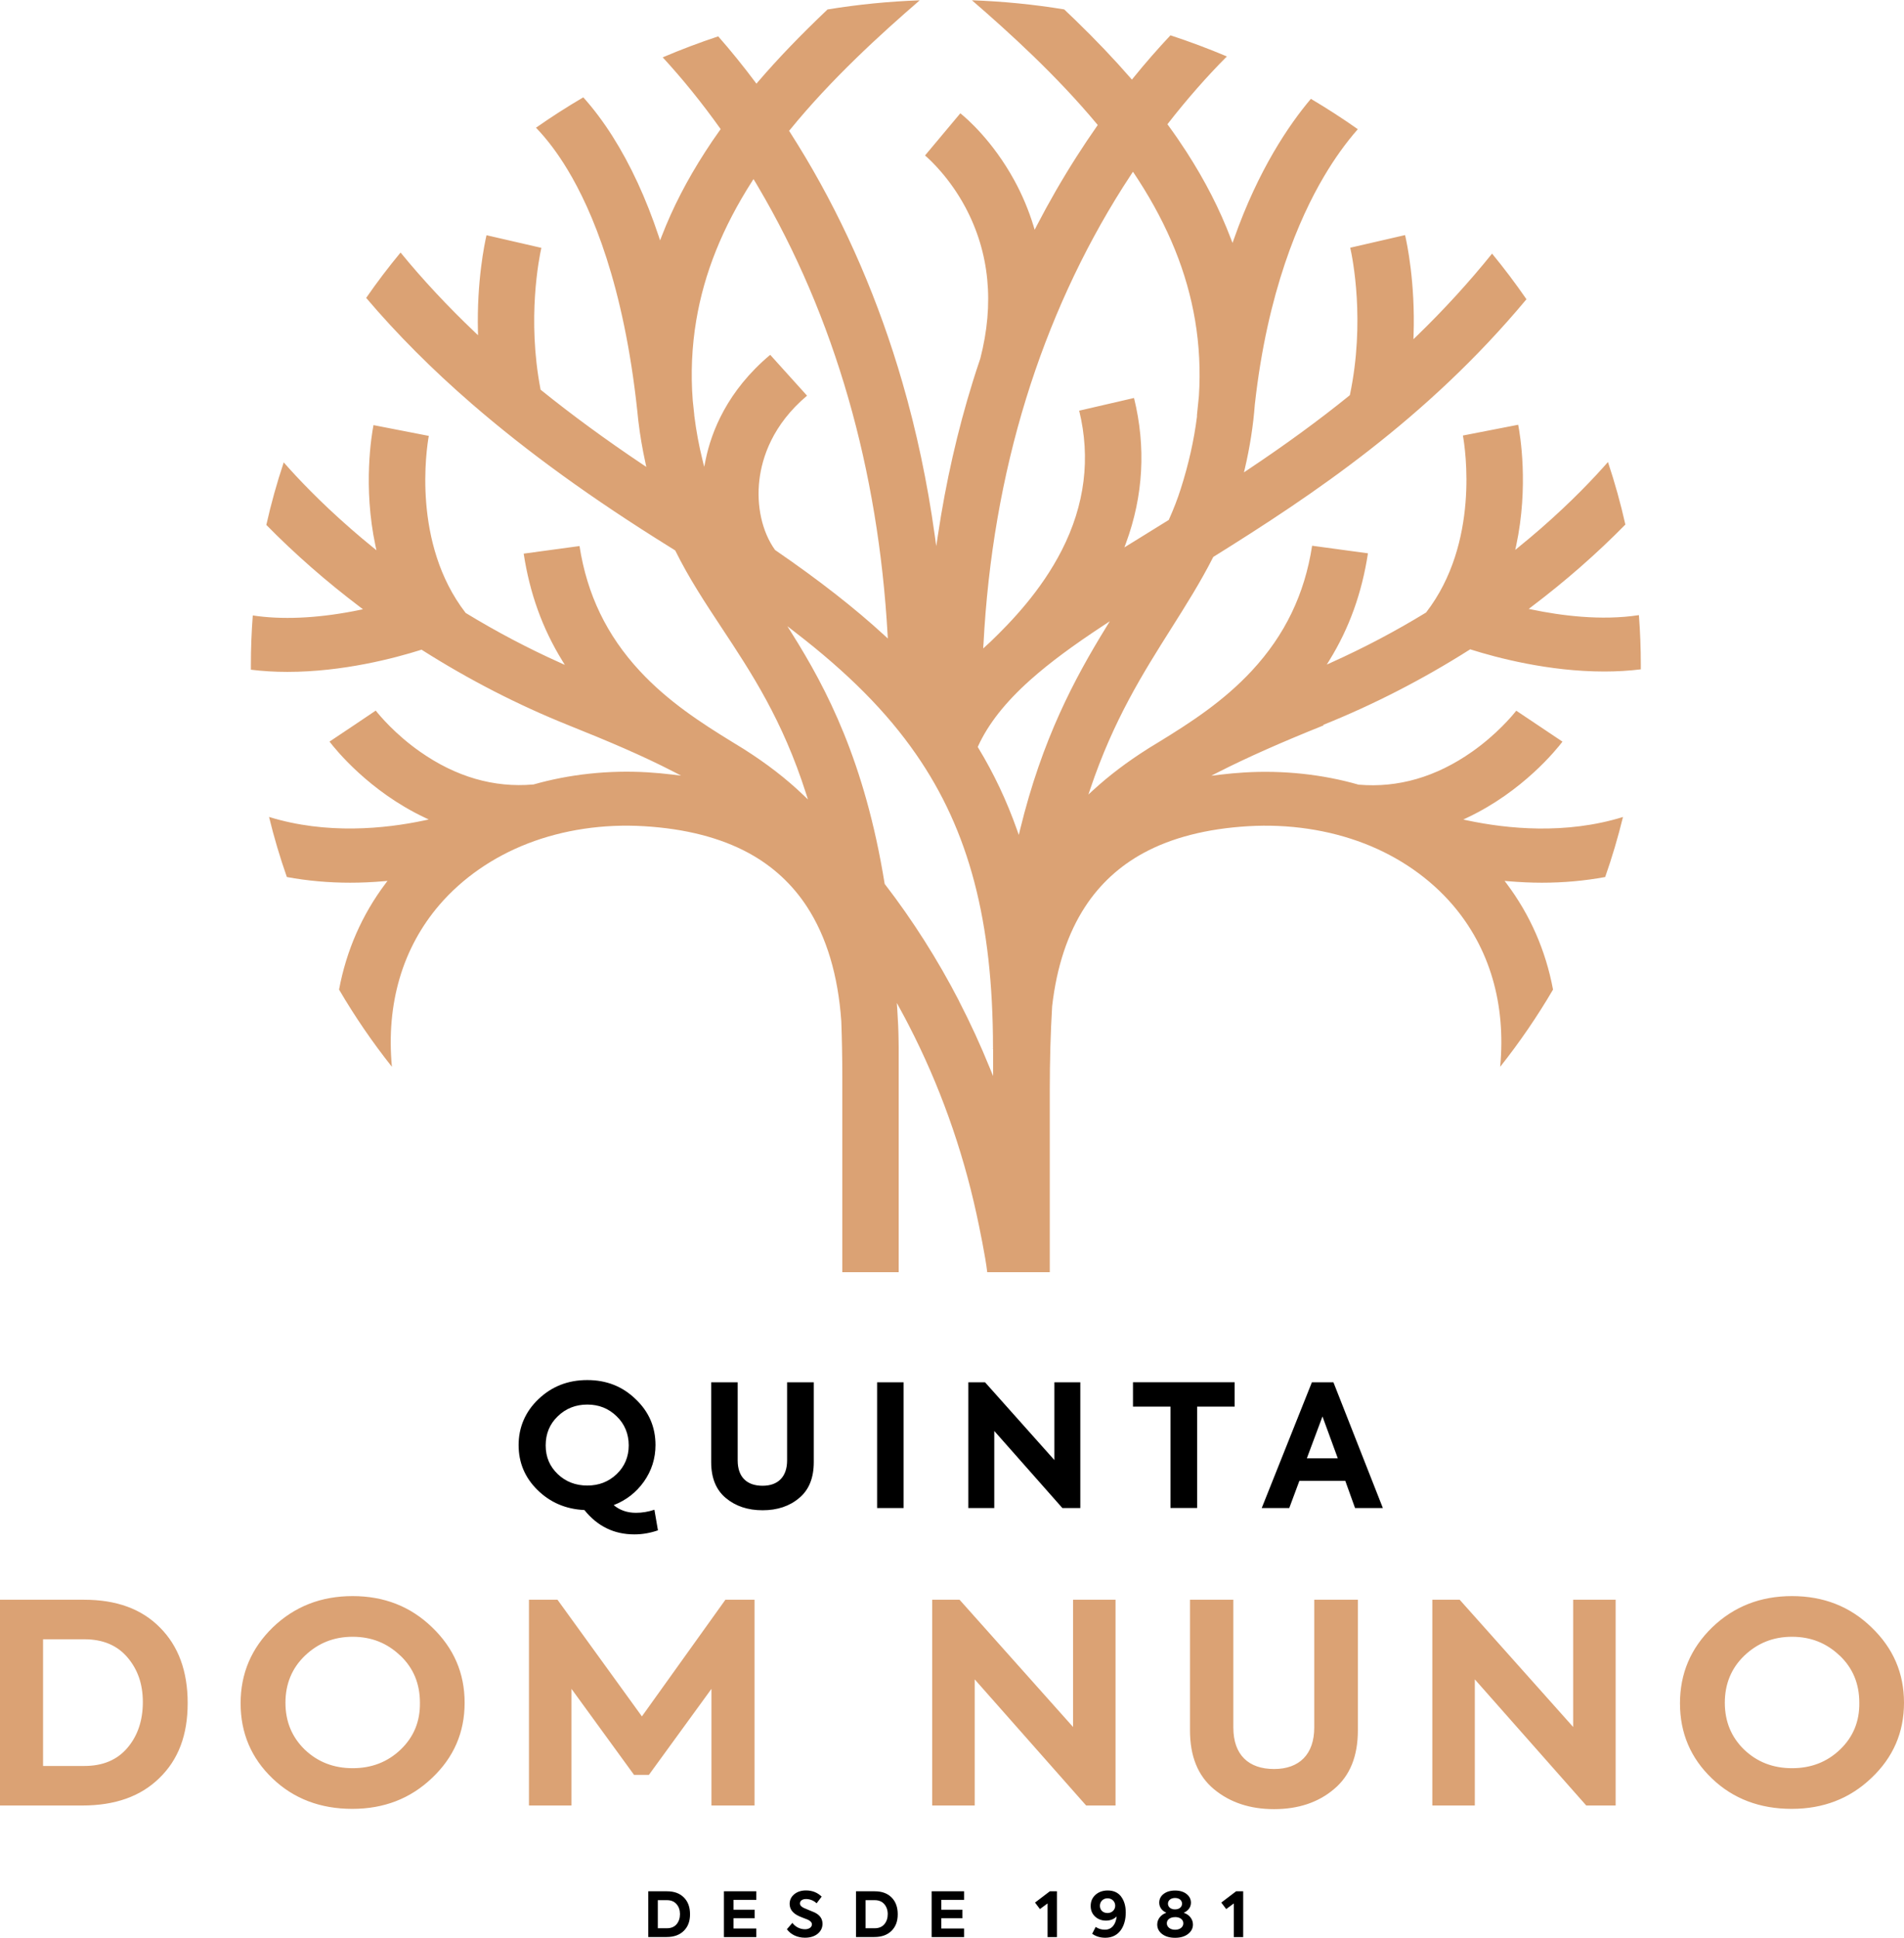
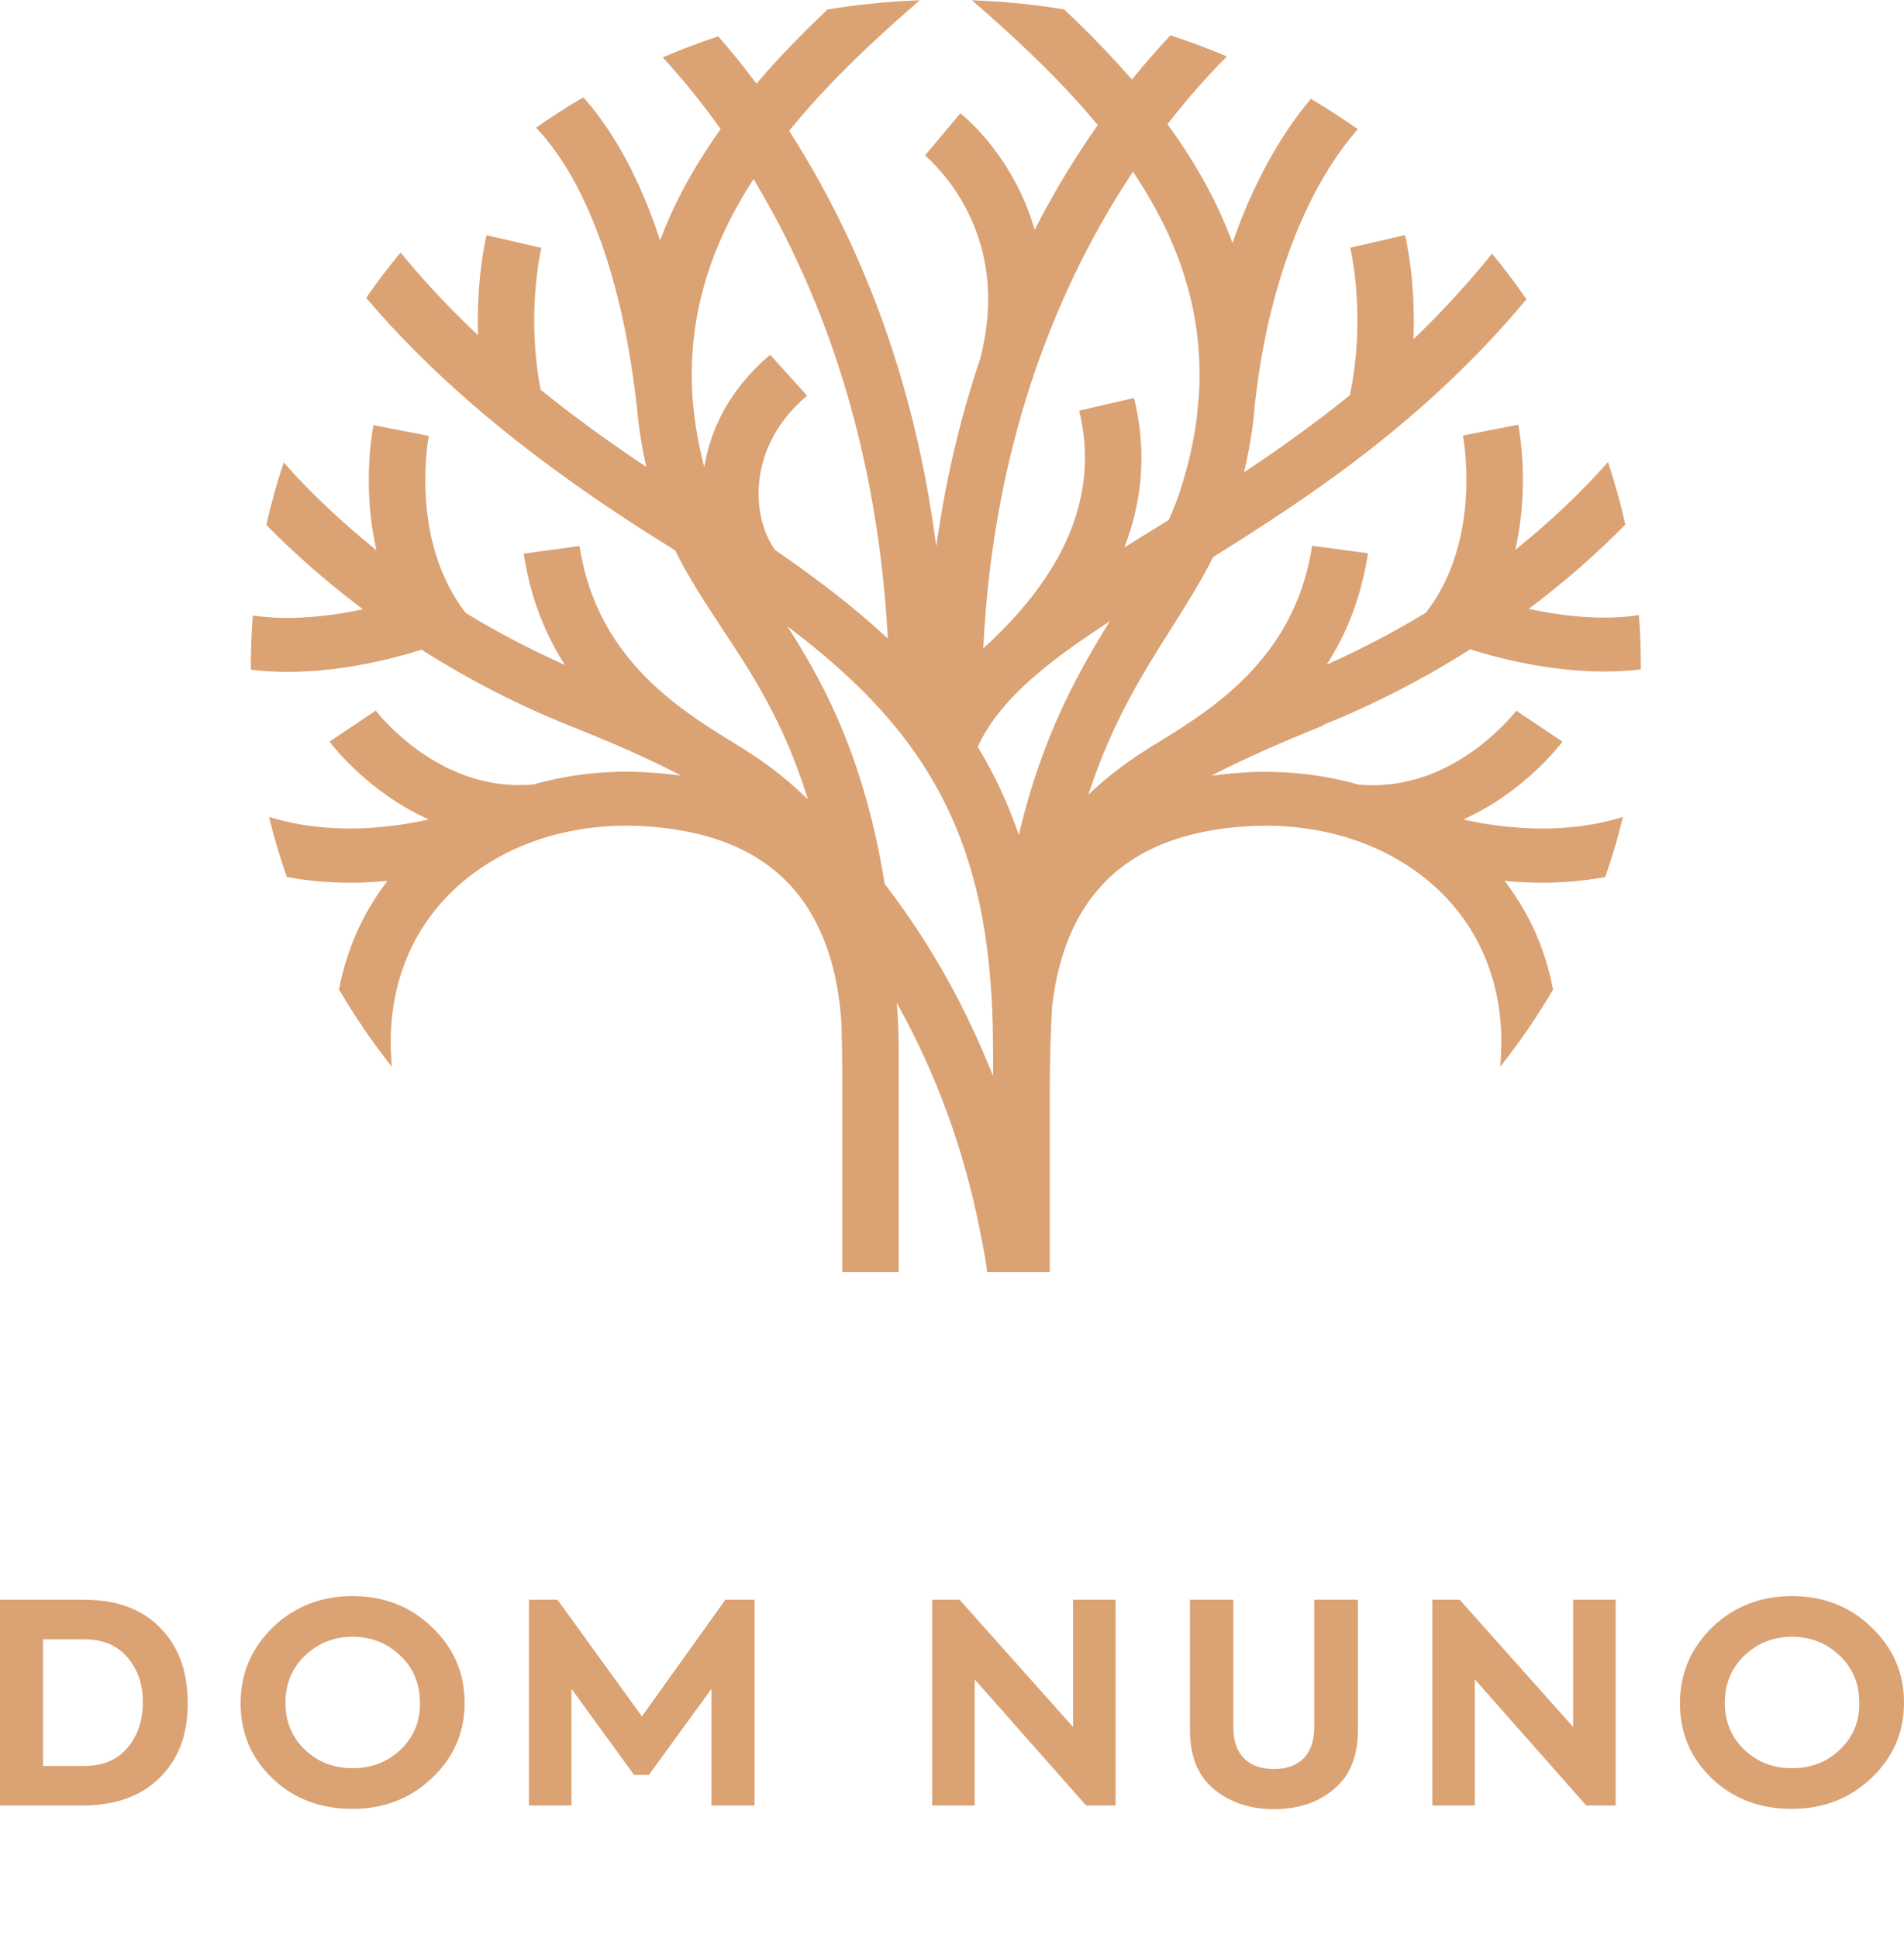
<svg xmlns="http://www.w3.org/2000/svg" id="Layer_2" data-name="Layer 2" viewBox="0 0 419.09 426.42">
  <defs>
    <style>
      .cls-1 {
        fill: #dba274;
      }

      .cls-1, .cls-2 {
        stroke-width: 0px;
      }

      .cls-2 {
        fill: #000;
      }
    </style>
  </defs>
  <g id="Layer_1-2" data-name="Layer 1">
    <g>
      <path class="cls-1" d="M291.26,159.51c11.09-4.45,21.92-10.02,32.21-16.54l.15-.09.16.06c5.7,1.8,17.08,4.83,29.34,4.83,2.78,0,5.48-.16,8.04-.48,0-.33,0-.67,0-1,0-3.64-.14-7.32-.42-10.93-8.38,1.29-17.39.06-23.52-1.22l-.73-.15.59-.45c3.74-2.83,7.37-5.78,10.77-8.76,3.48-3.05,6.81-6.19,9.91-9.35-1.04-4.64-2.33-9.26-3.83-13.76-3.03,3.46-7.95,8.67-14.76,14.61-1.55,1.35-3.19,2.73-4.87,4.09l-.78.64.21-.96c2.79-13.06.85-24.47.44-26.58l-12.17,2.37c.52,2.88,3.7,23.64-8.08,38.91l-.04.05-.06.03c-6.71,4.1-13.69,7.77-20.74,10.94l-1.04.47.58-.94c4.37-7.09,7.14-14.8,8.48-23.54l-12.29-1.67c-1.64,10.66-5.99,19.67-13.27,27.51-6.24,6.72-13.51,11.42-20.43,15.66-.76.45-1.49.9-2.18,1.33l-.33.21c-4.57,2.9-8.49,5.87-12.01,9.1l-1.02.94.43-1.28c5.13-15.21,11.6-25.45,17.86-35.36,3.15-4.99,6.41-10.15,9.15-15.56l.04-.08.08-.05c21.79-13.58,46.87-30.28,68.86-56.66-2.36-3.42-4.9-6.8-7.57-10.04-5.08,6.31-10.69,12.44-16.67,18.22l-.64.61.03-.86c.39-11.58-1.45-20.25-1.87-22.05l-12.07,2.78c.52,2.3,3.32,16.21-.06,32.33l-.03.12-.09.08c-6.71,5.43-14.06,10.8-22.46,16.4l-.75.5.2-.85c1.1-4.7,1.84-9.44,2.19-14.07,2.75-24.85,9.79-41,15.21-50.17,2.32-3.93,4.83-7.43,7.46-10.42-3.33-2.35-6.8-4.59-10.33-6.68-4.79,5.67-11.55,15.56-16.92,30.79l-.33.92-.35-.91c-2.46-6.48-5.67-12.76-9.82-19.19-1.23-1.9-2.57-3.86-4.01-5.82l-.14-.2.15-.2c4.13-5.3,8.59-10.38,12.93-14.72-4.07-1.72-8.24-3.28-12.42-4.65-2.79,2.97-5.56,6.13-8.22,9.42l-.27.33-.28-.33c-3.6-4.14-7.68-8.43-12.14-12.75-.74-.72-1.54-1.48-2.48-2.37-6.67-1.1-13.5-1.77-20.31-2.01,8.25,7.13,18.65,16.58,27.54,27.26l.16.19-.15.21c-1.55,2.21-3.07,4.49-4.52,6.76-3.12,4.88-6.09,10.03-8.82,15.3l-.4.78-.25-.83c-1.07-3.5-2.5-6.89-4.24-10.07-4.76-8.68-10.44-13.58-11.87-14.73l-7.77,9.28c1.15.99,5.44,4.94,8.91,11.45,5.29,9.96,6.38,21.15,3.25,33.25-.64,1.89-1.18,3.54-1.65,5.07-3.36,10.8-5.94,22.16-7.67,33.76l-.37,2.44-.34-2.44c-1.61-11.56-4-22.88-7.13-33.65-5.13-17.7-12.3-34.34-21.3-49.45-1.13-1.89-2.3-3.79-3.49-5.65l-.13-.2.15-.18c9.1-11.19,19.97-21.08,28.6-28.54-6.81.24-13.63.92-20.29,2.01-5.89,5.59-10.92,10.81-15.36,15.99l-.29.34-.27-.36c-2.63-3.51-5.36-6.89-8.14-10.05-4.13,1.37-8.24,2.92-12.22,4.62,4.26,4.61,8.62,9.99,12.62,15.6l.14.19-.14.19c-1.19,1.67-2.26,3.23-3.24,4.77-4.03,6.24-7.17,12.32-9.6,18.61l-.36.92-.31-.94c-2.77-8.32-6.19-15.71-10.17-21.99-2.01-3.17-4.17-6.05-6.42-8.55-3.54,2.07-7.04,4.32-10.41,6.68,2.43,2.52,4.77,5.62,6.95,9.24,5.37,8.89,12.39,25.33,15.36,53.22.05.52.1,1.04.16,1.55l.08.71c.36,3,.88,6.05,1.55,9.08l.18.84-.74-.49c-8.26-5.54-15.6-10.91-22.43-16.42l-.1-.08-.02-.12c-2.98-15.54-.31-28.85.19-31.09l-12.07-2.78c-.41,1.75-2.16,10.03-1.89,21.17l.02.84-.62-.59c-6.03-5.73-11.56-11.65-16.43-17.61-2.67,3.22-5.21,6.57-7.57,9.98,6.75,7.96,14.58,15.8,23.25,23.31,12.23,10.59,26.47,20.89,43.52,31.48l1.26.79.04.09c2.96,6,6.61,11.52,10.14,16.87,6.61,10,13.44,20.34,18.61,36.53l.42,1.3-1.01-.96c-3.76-3.6-8.04-6.91-13.07-10.1l-.29-.18h0s-.03-.02-.03-.02c-.68-.43-1.41-.88-2.17-1.33-6.92-4.24-14.19-8.94-20.43-15.66-7.29-7.85-11.63-16.85-13.28-27.51l-12.29,1.67c1.34,8.74,4.11,16.44,8.48,23.54l.58.94-1.04-.47c-7.05-3.16-14.03-6.84-20.74-10.93l-.05-.03-.04-.05c-11.77-15.26-8.59-36.03-8.08-38.91l-12.17-2.37c-.41,2.11-2.35,13.53.44,26.58l.21.96-.78-.64c-1.68-1.36-3.31-2.73-4.86-4.09-6.81-5.94-11.73-11.15-14.77-14.61-1.5,4.49-2.79,9.12-3.83,13.76,3.1,3.16,6.43,6.3,9.91,9.35,3.4,2.98,7.03,5.93,10.77,8.76l.59.45-.73.15c-.47.1-.96.19-1.45.29-8.16,1.56-15.78,1.88-22.07.92-.28,3.62-.42,7.3-.42,10.94,0,.33,0,.67,0,1,2.56.32,5.27.48,8.05.48,12.25,0,23.64-3.03,29.34-4.83l.17-.06.14.09c10.29,6.53,21.12,12.09,32.21,16.54,8.91,3.57,16.25,6.68,23.11,10.22l1.68.87-1.9-.23c-1.82-.22-3.67-.39-5.5-.5-8.51-.51-17.19.42-25.11,2.68h-.07c-8.62.75-16.99-1.68-24.86-7.2-5.48-3.84-8.91-7.97-9.78-9.06l-5.08,3.42-5.09,3.4c1.33,1.75,8.76,10.95,20.93,16.71l.9.43-.98.21c-8.62,1.83-21.5,3.15-34.16-.77,1.08,4.45,2.4,8.89,3.92,13.22,4.47.83,9.15,1.25,13.92,1.25,2.44,0,4.94-.11,7.45-.33l.78-.07-.45.6c-5.16,6.87-8.6,14.71-10.21,23.32,3.44,5.88,7.35,11.6,11.63,16.99-1.29-13.85,2.32-26.15,10.48-35.65,5.02-5.83,11.73-10.5,19.42-13.48,7.81-3.03,16.66-4.35,25.6-3.81,9.08.54,16.83,2.53,23.04,5.91,5.27,2.87,9.57,6.83,12.81,11.79,4.31,6.6,6.86,15.08,7.57,25.22.14,3.93.22,7.99.22,12.08v43.14h12.41v-49.46c0-.5,0-.99-.02-1.49-.03-2.29-.13-4.54-.28-6.69l-.11-1.61.78,1.43c.64,1.16,1.26,2.33,1.85,3.48,6.71,13,11.73,26.98,14.91,41.54.6,2.74,2.01,9.58,2.36,12.8h13.77v-40.15c0-6.37.17-12.55.52-18.38.99-8.68,3.44-16.05,7.27-21.91,3.23-4.95,7.54-8.92,12.81-11.79,6.21-3.38,13.96-5.37,23.04-5.91,8.95-.53,17.8.79,25.61,3.81,7.69,2.98,14.4,7.65,19.41,13.48,8.16,9.5,11.77,21.8,10.48,35.65,4.28-5.4,8.19-11.11,11.63-16.99-1.61-8.61-5.05-16.45-10.21-23.32l-.45-.6.77.07c2.5.21,5.01.33,7.45.33,4.77,0,9.45-.42,13.92-1.25,1.52-4.32,2.83-8.77,3.92-13.21-12.67,3.92-25.54,2.59-34.17.77l-.98-.21.9-.43c12.18-5.75,19.6-14.96,20.93-16.71l-10.17-6.81c-.86,1.09-4.31,5.23-9.77,9.06-7.88,5.53-16.24,7.95-24.86,7.22h-.07c-7.92-2.28-16.6-3.2-25.11-2.69-1.8.11-3.61.27-5.4.49l-1.92.23,1.71-.87c6.16-3.13,13.68-6.47,23.01-10.21M216.47,141.82c.98-18.9,4.13-37.1,9.38-54.1,5.15-16.68,12.33-32.35,21.35-46.58.57-.9,1.18-1.85,1.88-2.9l.3-.45.39.59c.26.38.51.77.76,1.16,6.65,10.3,10.74,20.43,12.52,30.95.92,5.47,1.2,11.07.84,16.66-.17,1.51-.31,2.88-.43,4.21h.01s-.01.35-.01.35c-.64,5.13-1.84,10.46-3.56,15.85-.71,2.24-1.57,4.45-2.6,6.76l-.04.1-.09.05c-1.54.95-3.06,1.89-4.56,2.82l-.17.11c-1.37.84-2.73,1.68-4.08,2.52l-.87.54.35-.94c3.83-10.41,4.43-21.16,1.77-31.94l-12.07,2.79c2.55,10.41,1.26,20.75-3.84,30.73-4.55,8.92-11.13,15.75-15.68,20.12-.33.3-.64.58-.95.87l-.65.6.04-.86ZM170.6,121.02l-.04-.05c-2.82-3.95-4.1-9.69-3.41-15.37.59-4.94,2.9-12.13,10.49-18.53l-8.11-8.99c-9.46,7.93-12.95,16.92-14.21,23.09l-.32,1.56-.38-1.54c-.79-3.2-1.38-6.4-1.77-9.52l-.05-.34h.02c-.1-.97-.21-1.99-.34-3.19-.46-5.93-.2-11.86.77-17.64,1.75-10.4,5.77-20.41,12.29-30.6l.31-.49.45.73c.17.29.35.58.52.88,8.41,14.24,15.11,29.92,19.91,46.62,4.71,16.37,7.62,33.87,8.64,52.01l.05.86-.65-.6c-6.58-6.06-14.48-12.23-24.14-18.86l-.05-.03ZM211.09,220.26c-4.69-9.08-10.18-17.73-16.33-25.71l-.05-.07v-.08c-4.34-26.75-12.73-42.8-20.37-54.96l-1.03-1.64,1.55,1.2c11.8,9.08,20.3,17.64,26.75,26.94,11.7,16.85,16.93,36.77,16.96,64.56l.02.3-.35.03h.35v5.96l-.69-1.69c-2.04-5.03-4.33-10.02-6.82-14.83ZM224.53,182.57l-.28,1.16-.4-1.13c-2.28-6.43-5.07-12.34-8.55-18.08l-.09-.15.07-.16c2.24-4.9,5.99-9.66,11.47-14.56l.07-.06s.05-.04.07-.06l.11-.1c4.06-3.6,9.13-7.36,15.96-11.85l1.32-.87-.81,1.32c-6.96,11.33-14.07,24.57-18.94,44.54ZM376.82,391.37c-4.68-4.47-7.04-9.99-7.04-16.55s2.37-12.13,7.11-16.73c4.8-4.6,10.63-6.86,17.55-6.86s12.75,2.27,17.48,6.86c4.81,4.6,7.17,10.11,7.17,16.61s-2.37,12.01-7.17,16.55c-4.74,4.53-10.57,6.8-17.55,6.8s-12.88-2.2-17.55-6.68ZM404.94,364.34c-2.88-2.76-6.34-4.16-10.5-4.16s-7.62,1.41-10.5,4.16c-2.88,2.76-4.29,6.25-4.29,10.36s1.41,7.54,4.23,10.29c2.88,2.76,6.4,4.11,10.57,4.11s7.69-1.35,10.57-4.11c2.88-2.76,4.29-6.19,4.23-10.29,0-4.17-1.41-7.6-4.29-10.36ZM346.27,352.03h9.35v45.28h-6.47l-24.53-27.76v27.76h-9.35v-45.28h6.02l24.98,28v-28ZM261.93,352.03h9.54v28.12c0,6.07,3.4,9.13,8.97,9.13s8.84-3.25,8.84-9.13v-28.12h9.6v28.74c0,5.7-1.73,9.99-5.25,12.93-3.46,2.94-7.88,4.41-13.19,4.41s-9.73-1.47-13.26-4.41c-3.52-2.94-5.25-7.23-5.25-12.93v-28.74ZM236.19,352.03h9.35v45.28h-6.47l-24.53-27.76v27.76h-9.35v-45.28h6.02l24.98,28v-28ZM116.43,397.31v-45.28h6.28l18.58,25.67,18.38-25.67h6.41v45.28h-9.48v-25.67l-13.77,18.93h-3.27l-13.77-18.93v25.67h-9.35ZM60,391.37c-4.68-4.47-7.04-9.99-7.04-16.55s2.37-12.13,7.11-16.73c4.8-4.6,10.63-6.86,17.55-6.86s12.74,2.27,17.48,6.86c4.8,4.6,7.17,10.11,7.17,16.61s-2.37,12.01-7.17,16.55c-4.74,4.53-10.57,6.8-17.55,6.8s-12.87-2.2-17.55-6.68ZM88.12,364.34c-2.88-2.76-6.34-4.16-10.5-4.16s-7.62,1.41-10.5,4.16c-2.88,2.76-4.29,6.25-4.29,10.36s1.41,7.54,4.23,10.29c2.89,2.76,6.41,4.11,10.57,4.11s7.68-1.35,10.57-4.11c2.88-2.76,4.29-6.19,4.23-10.29,0-4.17-1.41-7.6-4.29-10.36ZM0,397.31v-45.28h18.51c7.11,0,12.68,2.02,16.71,6.13,4.03,4.04,6.09,9.56,6.09,16.61s-2.05,12.44-6.21,16.48c-4.1,4.04-9.74,6.06-16.97,6.06H0ZM9.48,388.61h9.09c4.1,0,7.24-1.35,9.48-3.99,2.24-2.63,3.39-6.01,3.39-10.05s-1.15-7.23-3.39-9.86c-2.24-2.63-5.38-3.98-9.48-3.98h-9.09v27.88Z" />
-       <path class="cls-2" d="M272.08,416.19h1.56v10.07h-2.06v-7.4l-1.68,1.24-1.08-1.43,3.26-2.48ZM256.7,420.92v-.03c-.95-.42-1.54-1.21-1.54-2.19,0-.78.31-1.42.95-1.92.64-.5,1.5-.76,2.54-.76s1.88.26,2.52.76c.64.51.97,1.14.97,1.92,0,.98-.6,1.77-1.55,2.19v.04c1.21.4,1.99,1.42,1.99,2.56,0,.86-.37,1.55-1.1,2.11-.73.55-1.67.82-2.83.82s-2.12-.27-2.85-.82c-.72-.56-1.08-1.25-1.08-2.11,0-1.14.77-2.15,1.98-2.57ZM258.65,421.87c-1.1,0-1.82.56-1.82,1.36s.74,1.42,1.82,1.42,1.81-.59,1.81-1.41-.71-1.38-1.81-1.38ZM258.63,420.17c.95,0,1.55-.53,1.55-1.26s-.61-1.25-1.54-1.25-1.56.53-1.56,1.25.6,1.26,1.55,1.26ZM246.77,417.36c.68.9,1.02,2.07,1.02,3.51,0,2.92-1.4,5.54-4.49,5.54-1.14,0-2.11-.3-2.9-.88l.77-1.5c.61.41,1.28.61,2.01.61,1.55,0,2.42-1.17,2.61-2.93-.53.6-1.44.93-2.36.93s-1.77-.3-2.41-.91c-.64-.61-.95-1.38-.95-2.31,0-1,.34-1.8,1.04-2.44.7-.64,1.61-.97,2.72-.97,1.28,0,2.26.45,2.95,1.35ZM245.47,419.36c0-.93-.73-1.63-1.68-1.63s-1.69.68-1.69,1.65.71,1.59,1.68,1.59,1.69-.7,1.69-1.61ZM231.08,416.19h1.56v10.07h-2.06v-7.4l-1.68,1.24-1.08-1.43,3.26-2.48ZM205.07,426.26v-10.07h7.13v1.88h-5.01v2.17h4.64v1.88h-4.64v2.26h5.01v1.88h-7.13ZM188.42,426.26v-10.07h4.11c1.58,0,2.82.45,3.72,1.36.89.9,1.35,2.12,1.35,3.69s-.46,2.76-1.38,3.66c-.91.9-2.17,1.35-3.78,1.35h-4.03ZM190.52,424.32h2.02c.91,0,1.61-.3,2.11-.88.5-.59.75-1.34.75-2.23s-.26-1.61-.75-2.19c-.5-.58-1.2-.88-2.11-.88h-2.02v6.19ZM173.2,424.54l1.21-1.4c.68.91,1.71,1.4,2.79,1.4.87,0,1.51-.44,1.51-1.08,0-.41-.31-.76-.95-1.05-.14-.07-.49-.19-1.04-.4-.54-.2-.95-.39-1.24-.55-1.11-.61-1.67-1.44-1.67-2.51,0-.84.33-1.54,1-2.1.67-.56,1.54-.85,2.59-.85,1.37,0,2.52.45,3.46,1.36l-1.12,1.47c-.58-.6-1.52-.94-2.31-.94-.84,0-1.35.38-1.35.97,0,.4.28.72.85.99l1.04.44c.58.23,1.01.41,1.28.53,1.19.56,1.79,1.39,1.79,2.51,0,.9-.36,1.63-1.07,2.21-.71.57-1.64.86-2.79.86-1.64,0-3.12-.67-3.99-1.88ZM159.34,426.26v-10.07h7.13v1.88h-5.01v2.17h4.64v1.88h-4.64v2.26h5.01v1.88h-7.13ZM142.69,426.26v-10.07h4.12c1.58,0,2.82.45,3.72,1.36.9.9,1.35,2.12,1.35,3.69s-.46,2.76-1.38,3.66c-.91.9-2.17,1.35-3.77,1.35h-4.03ZM144.79,424.32h2.02c.91,0,1.61-.3,2.11-.88.5-.59.75-1.34.75-2.23s-.25-1.61-.75-2.19c-.5-.58-1.19-.88-2.11-.88h-2.02v6.19ZM298.26,331.85l-2.15-5.99h-10.1l-2.23,5.99h-6.06l11.04-27.67h4.74l10.88,27.67h-6.1ZM291.09,311.7l-3.44,9.21h6.81l-3.37-9.21ZM257.64,309.53h-8.26v-5.36h22.38v5.36h-8.26v22.31h-5.87v-22.31ZM232.08,304.18h5.71v27.67h-3.95l-14.99-16.96v16.96h-5.71v-27.67h3.68l15.26,17.11v-17.11ZM193.06,304.18h5.83v27.67h-5.83v-27.67ZM156.54,304.18h5.83v17.19c0,3.71,2.07,5.58,5.48,5.58s5.4-1.98,5.4-5.58v-17.19h5.87v17.56c0,3.48-1.05,6.11-3.21,7.9-2.11,1.8-4.81,2.7-8.06,2.7s-5.95-.9-8.1-2.7c-2.15-1.8-3.21-4.42-3.21-7.9v-17.56ZM144.84,336.75c-1.72.6-3.44.9-5.21.9-4.5,0-8.14-1.8-11-5.36-4.11-.19-7.55-1.68-10.33-4.42-2.78-2.73-4.15-6.03-4.15-9.88s1.45-7.34,4.38-10.11c2.93-2.8,6.5-4.19,10.73-4.19s7.75,1.39,10.64,4.19c2.93,2.77,4.38,6.14,4.38,10.11,0,2.96-.86,5.65-2.55,8.05-1.68,2.36-3.87,4.08-6.65,5.17,1.33,1.12,2.98,1.69,4.89,1.69,1.37,0,2.7-.22,4.07-.67l.78,4.53ZM122.77,324.39c1.76,1.68,3.95,2.51,6.5,2.51s4.69-.83,6.46-2.51c1.76-1.68,2.66-3.82,2.66-6.33s-.9-4.72-2.66-6.4c-1.76-1.72-3.91-2.58-6.46-2.58s-4.73.86-6.5,2.58c-1.76,1.68-2.66,3.82-2.66,6.4s.9,4.64,2.66,6.33Z" />
    </g>
  </g>
</svg>